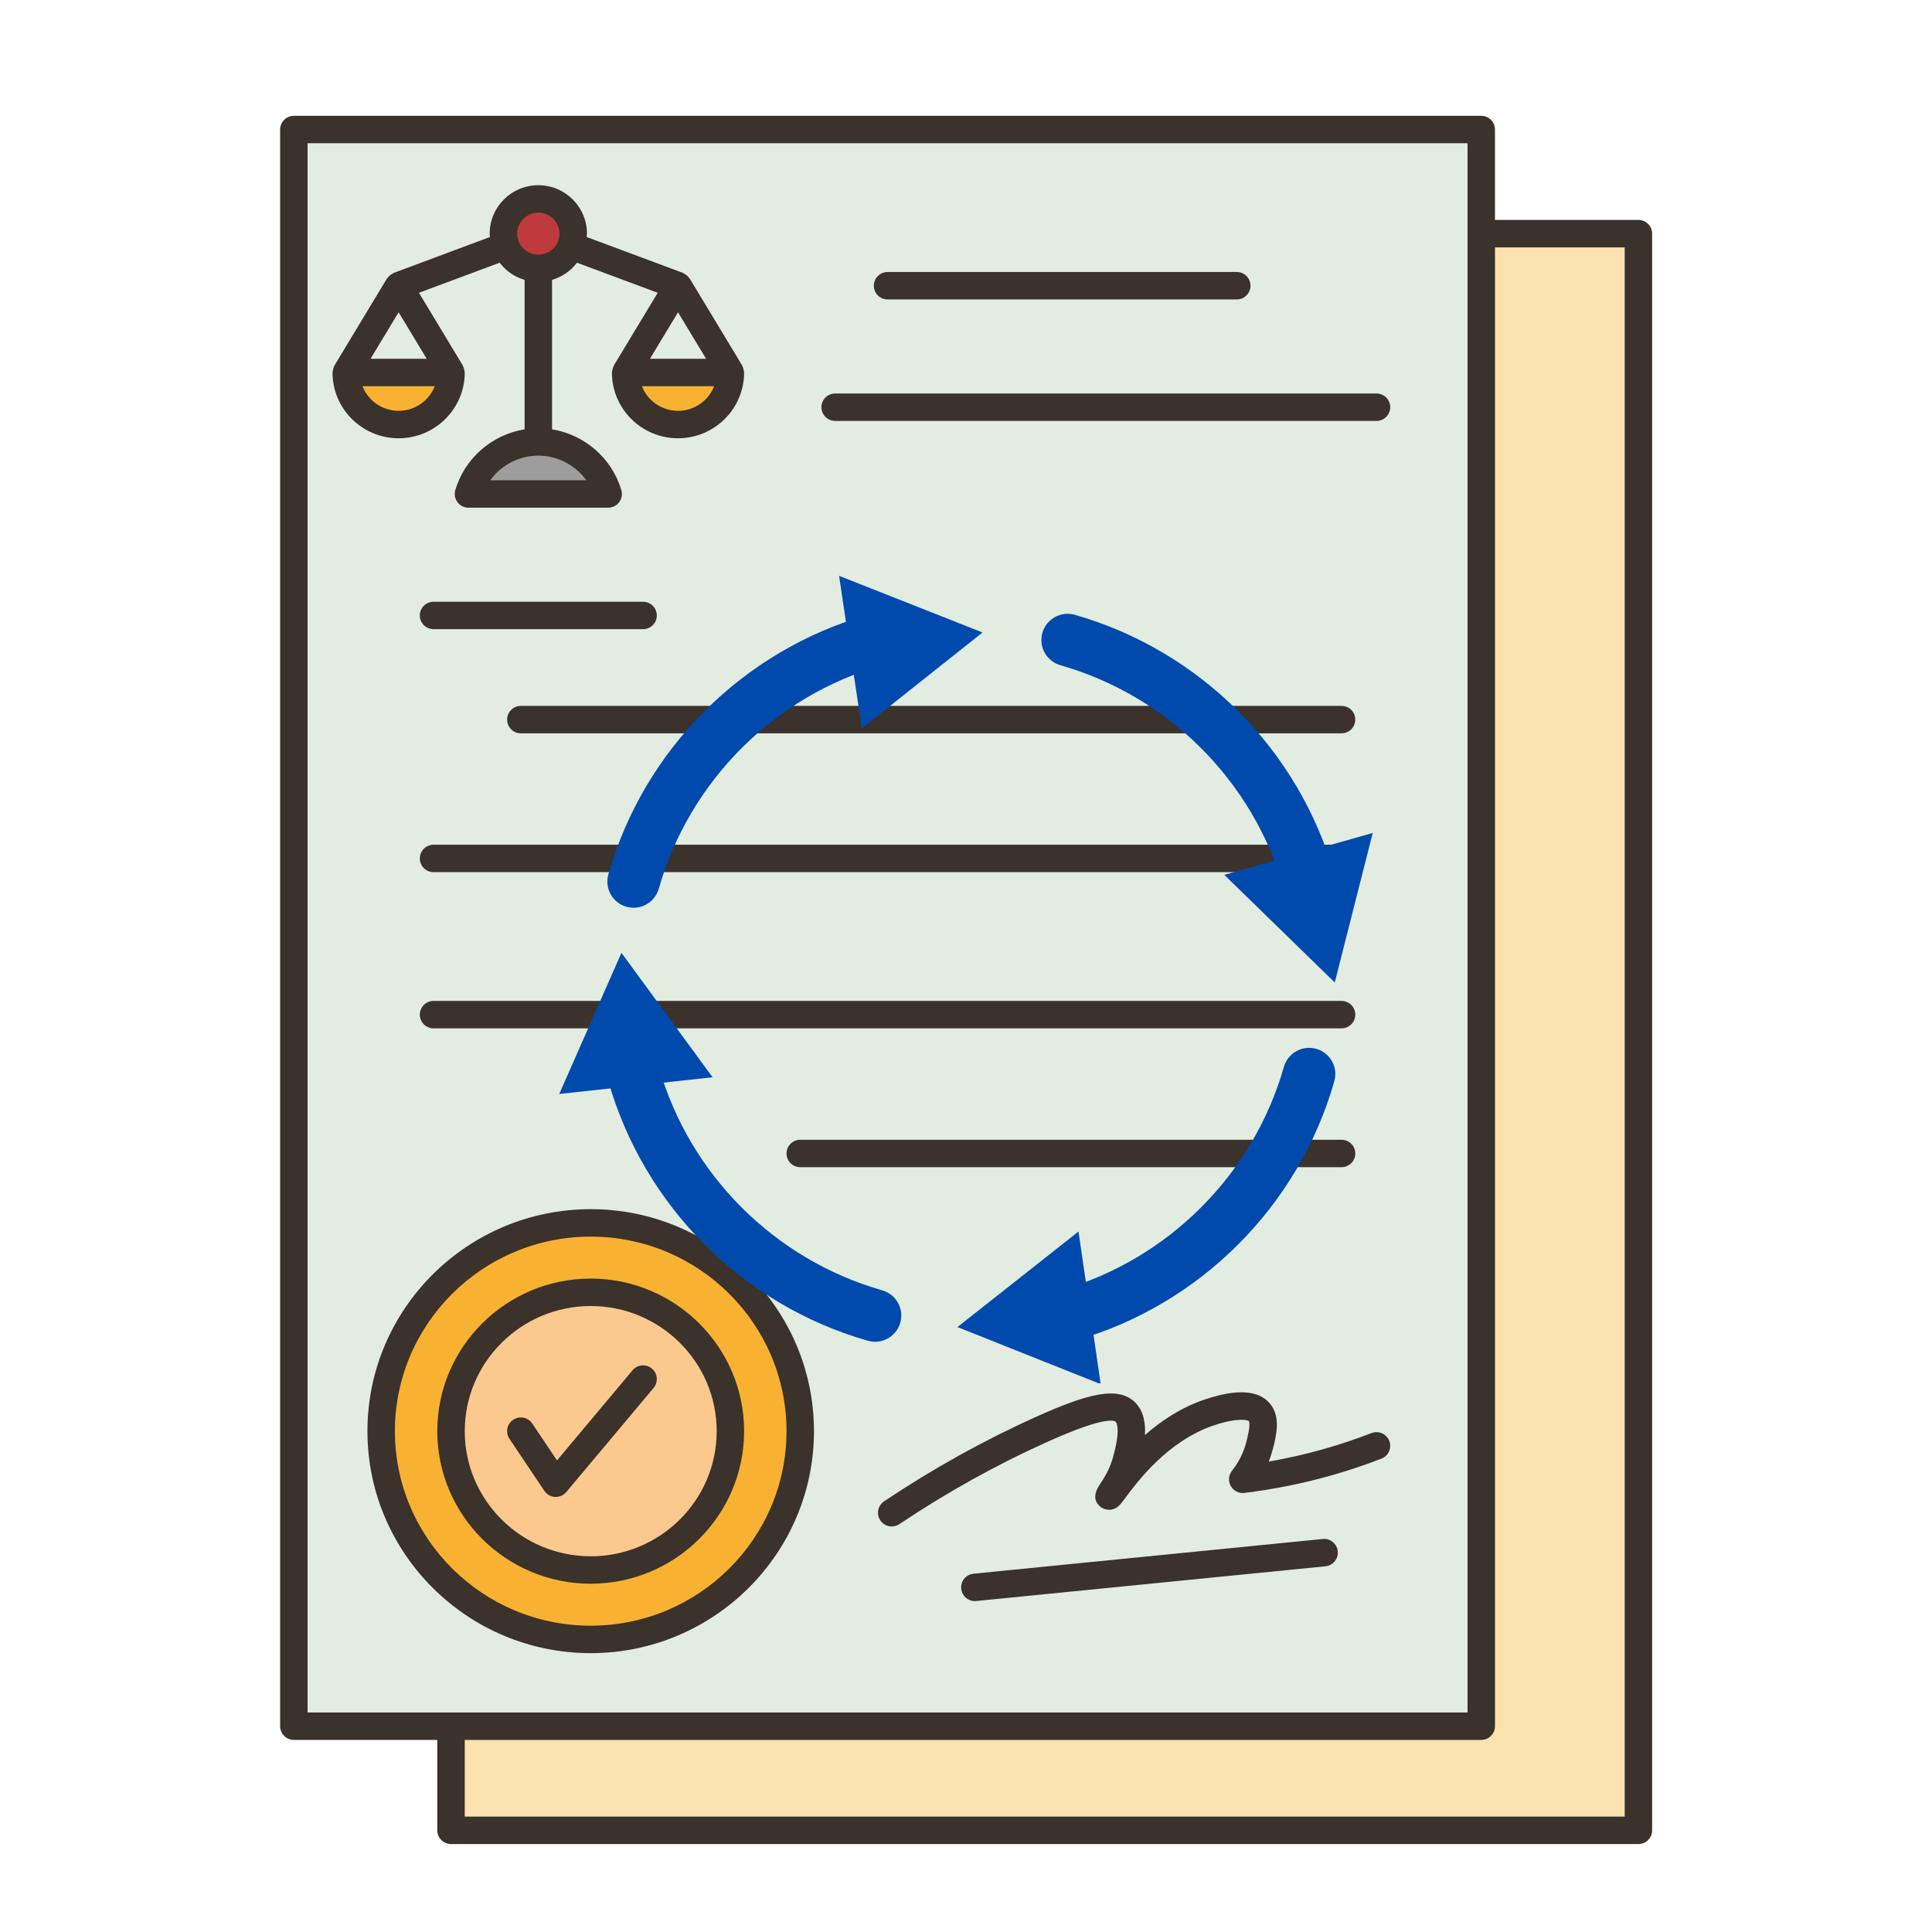
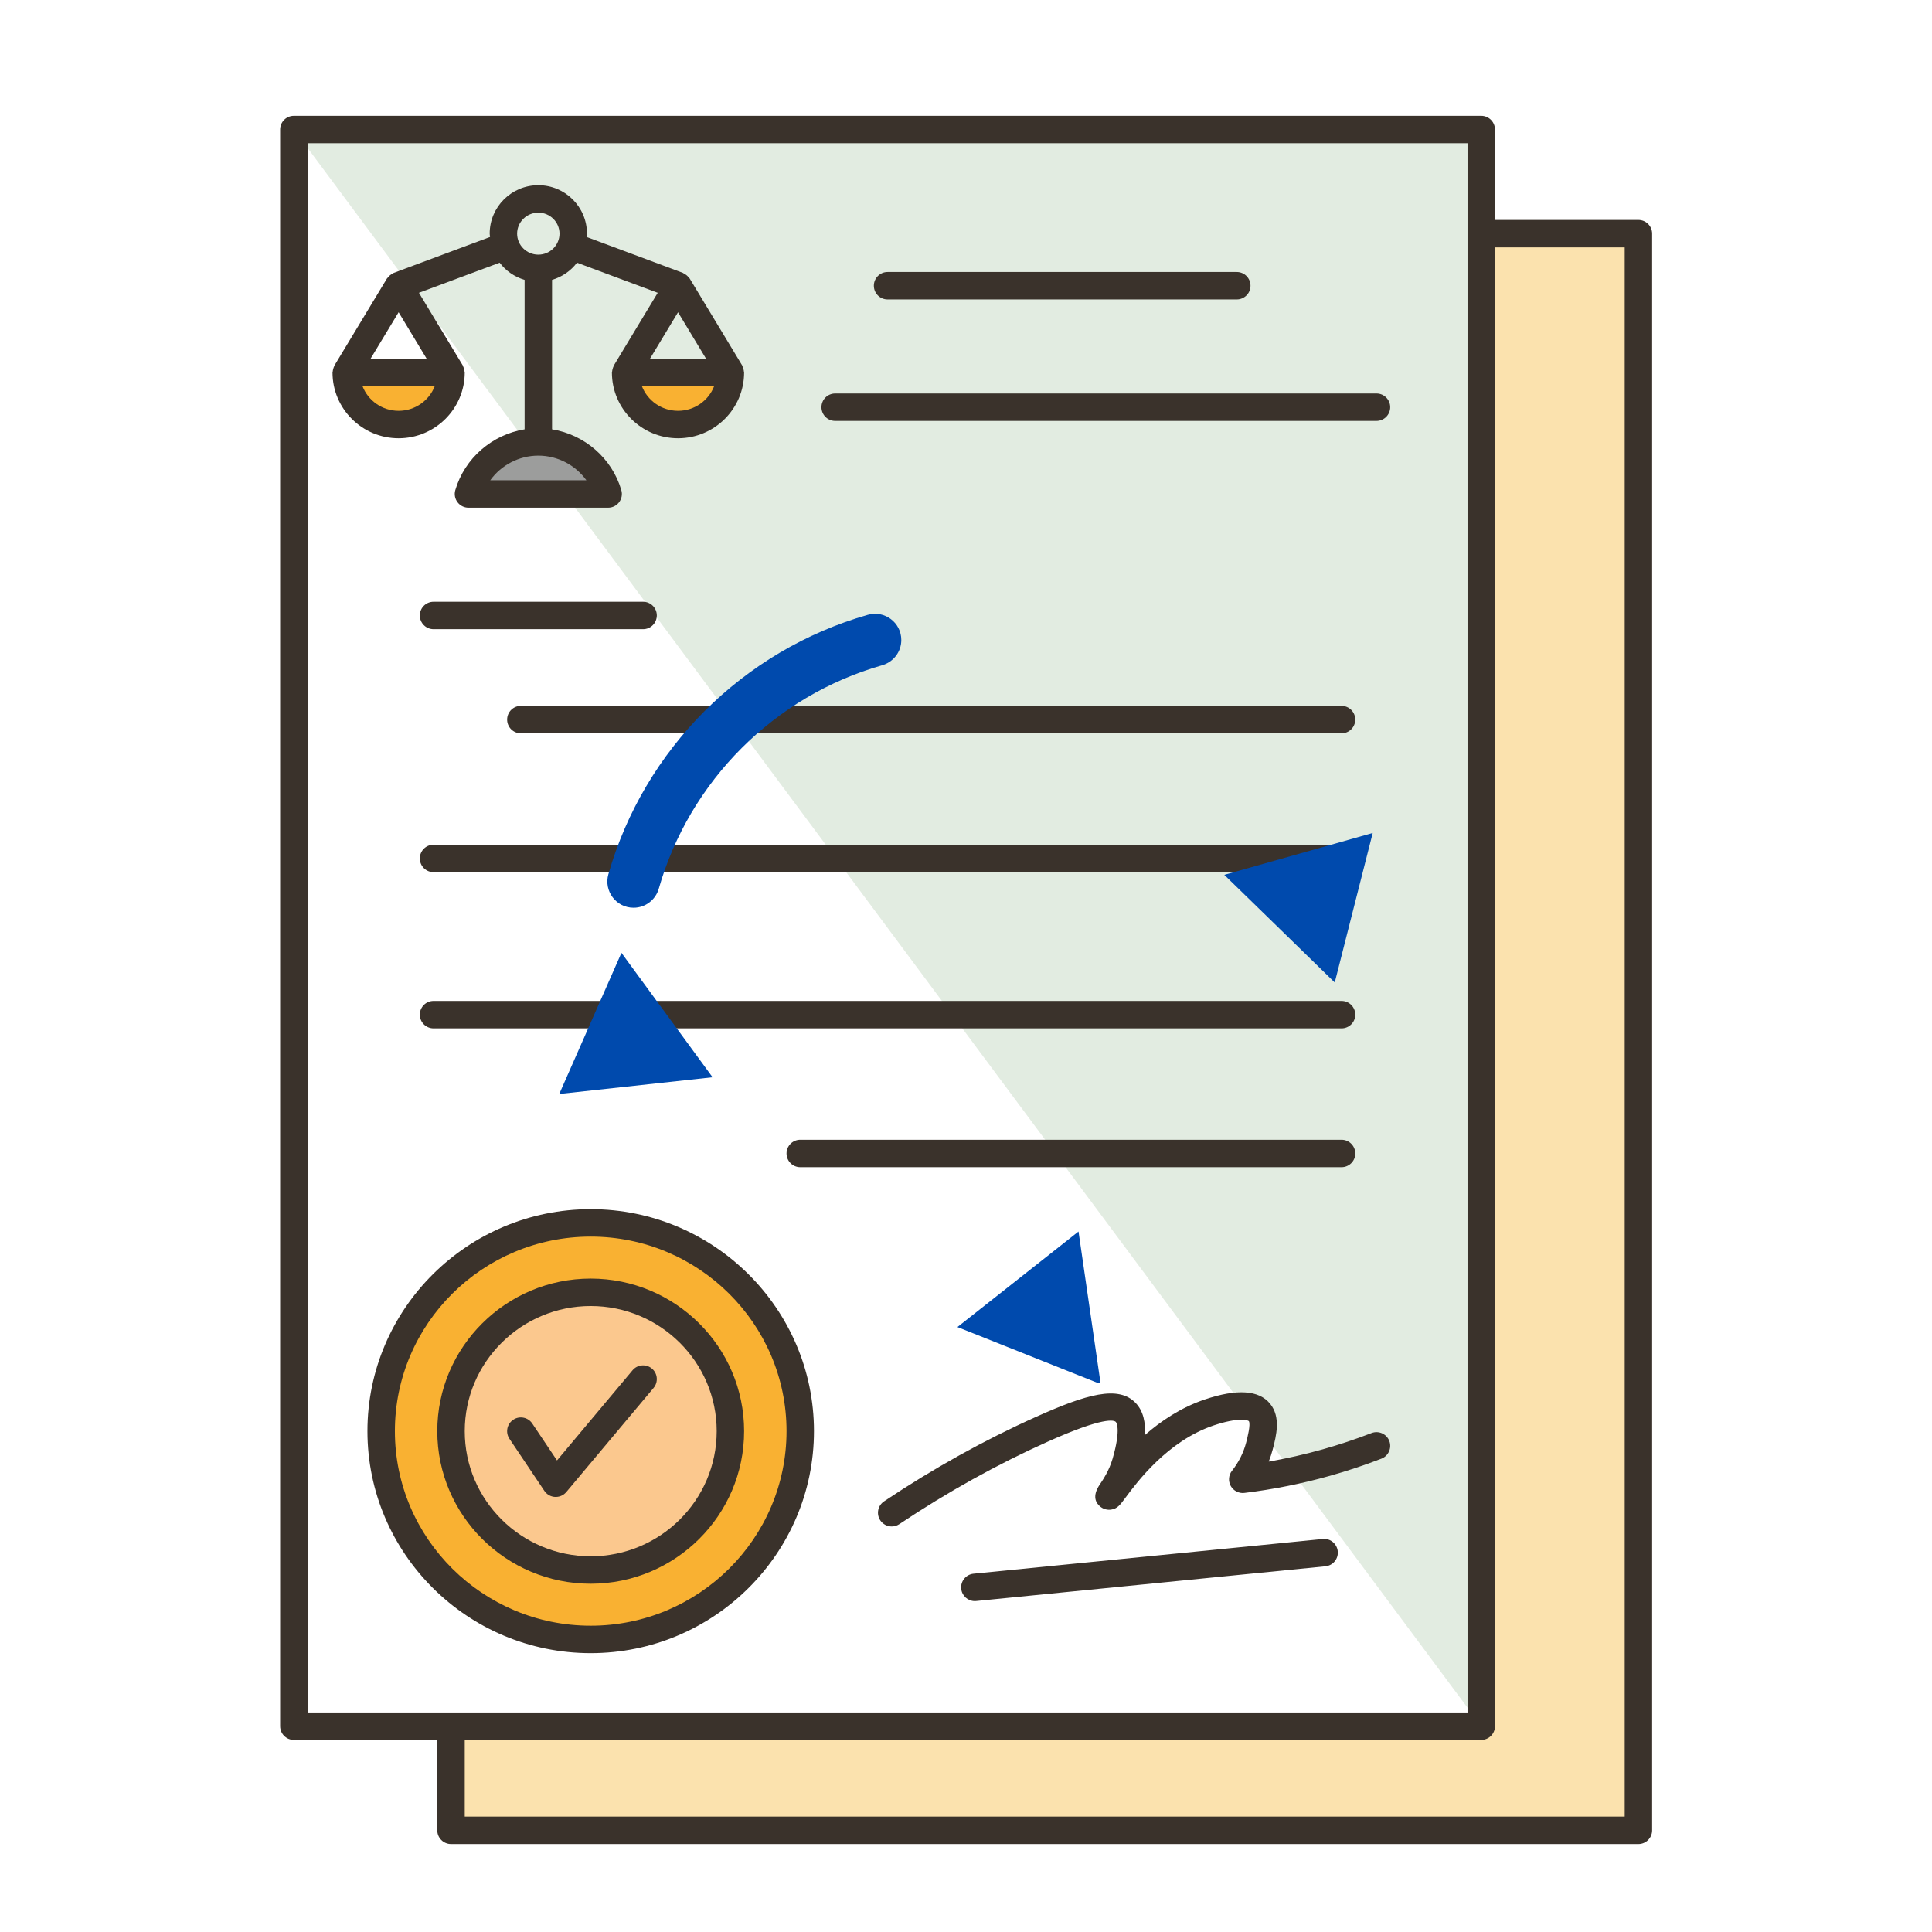
<svg xmlns="http://www.w3.org/2000/svg" width="512" zoomAndPan="magnify" viewBox="0 0 384 384" height="512" preserveAspectRatio="xMidYMid meet" version="1.0">
  <defs>
    <clipPath id="dbec58502c">
      <path clip-rule="nonzero" d="M 55.527 23.02 L 328.527 23.02 L 328.527 366.52 L 55.527 366.52 Z M 55.527 23.02" />
    </clipPath>
    <clipPath id="11bdd6fb1d">
      <path clip-rule="nonzero" d="M 243.195 165.469 L 272.84 165.469 L 272.84 195.48 L 243.195 195.48 Z M 243.195 165.469" />
    </clipPath>
    <clipPath id="c7b28f7a98">
      <path clip-rule="nonzero" d="M 190.18 244.492 L 218.855 244.492 L 218.855 274.941 L 190.18 274.941 Z M 190.18 244.492" />
    </clipPath>
    <clipPath id="d1e25eaf45">
      <path clip-rule="nonzero" d="M 111.156 189 L 142 189 L 142 218 L 111.156 218 Z M 111.156 189" />
    </clipPath>
    <clipPath id="c4fa40f13d">
      <path clip-rule="nonzero" d="M 166 114.441 L 196 114.441 L 196 145 L 166 145 Z M 166 114.441" />
    </clipPath>
  </defs>
  <rect x="-38.4" width="460.8" fill="#ffffff" y="-38.4" height="460.8" fill-opacity="1" />
  <rect x="-38.4" width="460.8" fill="#ffffff" y="-38.4" height="460.8" fill-opacity="1" />
  <path fill="#fbe2ae" fill-opacity="1" fill-rule="nonzero" d="M 325.648 46.438 L 325.648 363.793 L 89.629 363.793 L 89.629 343.102 L 294.422 343.102 L 294.422 46.438 Z M 325.648 46.438" />
-   <path fill="#e2ece1" fill-opacity="1" fill-rule="nonzero" d="M 294.422 46.438 L 294.422 343.102 L 58.406 343.102 L 58.406 25.742 L 294.422 25.742 Z M 294.422 46.438" />
+   <path fill="#e2ece1" fill-opacity="1" fill-rule="nonzero" d="M 294.422 46.438 L 294.422 343.102 L 58.406 25.742 L 294.422 25.742 Z M 294.422 46.438" />
  <path fill="#f9b132" fill-opacity="1" fill-rule="nonzero" d="M 117.418 312.047 C 132.742 312.047 145.176 299.699 145.176 284.461 C 145.176 269.219 132.742 256.871 117.418 256.871 C 102.062 256.871 89.629 269.219 89.629 284.461 C 89.629 299.699 102.062 312.047 117.418 312.047 Z M 117.418 243.047 C 140.406 243.047 159.059 261.586 159.059 284.461 C 159.059 307.305 140.406 325.844 117.418 325.844 C 94.402 325.844 75.75 307.305 75.75 284.461 C 75.75 261.586 94.402 243.047 117.418 243.047 Z M 117.418 243.047" />
  <path fill="#fbc88e" fill-opacity="1" fill-rule="nonzero" d="M 117.418 256.871 C 132.742 256.871 145.176 269.219 145.176 284.461 C 145.176 299.699 132.742 312.047 117.418 312.047 C 102.062 312.047 89.629 299.699 89.629 284.461 C 89.629 269.219 102.062 256.871 117.418 256.871 Z M 117.418 256.871" />
  <path fill="#9c9d9c" fill-opacity="1" fill-rule="nonzero" d="M 120.879 98.18 C 116.242 98.18 111.637 98.18 107 98.18 L 93.121 98.18 C 94.918 92.07 100.59 87.848 107 87.848 C 113.406 87.848 119.082 92.07 120.879 98.18 Z M 120.879 98.18" />
  <path fill="#f9b132" fill-opacity="1" fill-rule="nonzero" d="M 68.82 74.023 L 89.629 74.023 C 89.629 79.75 84.992 84.383 79.238 84.383 C 73.484 84.383 68.82 79.75 68.82 74.023 Z M 68.82 74.023" />
  <path fill="#f9b132" fill-opacity="1" fill-rule="nonzero" d="M 145.176 74.023 C 145.176 79.75 140.516 84.383 134.762 84.383 C 129.008 84.383 124.344 79.75 124.344 74.023 Z M 145.176 74.023" />
-   <path fill="#be3a3c" fill-opacity="1" fill-rule="nonzero" d="M 113.488 48.863 C 112.508 51.48 109.973 53.332 107 53.332 C 104.027 53.332 101.465 51.48 100.48 48.863 C 100.211 48.098 100.047 47.281 100.047 46.438 C 100.047 42.617 103.156 39.539 107 39.539 C 110.816 39.539 113.926 42.617 113.926 46.438 C 113.926 47.281 113.762 48.098 113.488 48.863 Z M 113.488 48.863" />
  <g clip-path="url(#dbec58502c)">
    <path fill="#3a322b" fill-opacity="1" fill-rule="nonzero" d="M 325.648 43.715 L 297.137 43.715 L 297.137 25.742 C 297.137 24.238 295.914 23.02 294.41 23.02 L 58.406 23.02 C 56.898 23.02 55.68 24.238 55.68 25.742 L 55.68 343.094 C 55.68 344.598 56.898 345.82 58.406 345.82 L 86.914 345.82 L 86.914 363.793 C 86.914 365.297 88.137 366.52 89.641 366.52 L 325.648 366.52 C 327.152 366.52 328.375 365.297 328.375 363.793 L 328.375 46.441 C 328.375 44.938 327.152 43.715 325.648 43.715 Z M 61.133 28.469 L 291.684 28.469 L 291.684 340.367 L 61.133 340.367 Z M 322.922 361.066 L 92.371 361.066 L 92.371 345.82 L 294.414 345.82 C 295.918 345.82 297.141 344.598 297.141 343.094 L 297.141 49.168 L 322.922 49.168 Z M 322.922 361.066" />
  </g>
  <path fill="#3a322b" fill-opacity="1" fill-rule="nonzero" d="M 92.371 74.035 C 92.371 73.969 92.336 73.914 92.332 73.852 C 92.32 73.668 92.273 73.496 92.227 73.32 C 92.176 73.137 92.125 72.969 92.039 72.805 C 92.008 72.746 92.008 72.684 91.977 72.625 L 83.266 58.195 L 99.309 52.215 C 100.543 53.836 102.266 55.035 104.27 55.629 L 104.27 85.332 C 97.824 86.379 92.363 91.051 90.496 97.414 C 90.254 98.234 90.414 99.129 90.93 99.812 C 91.441 100.5 92.254 100.906 93.109 100.906 L 120.879 100.906 C 121.734 100.906 122.547 100.504 123.059 99.812 C 123.574 99.129 123.734 98.234 123.492 97.414 C 121.625 91.051 116.164 86.379 109.723 85.332 L 109.723 55.629 C 111.723 55.035 113.449 53.836 114.68 52.215 L 130.727 58.195 L 122.016 72.625 C 121.98 72.684 121.98 72.746 121.953 72.805 C 121.867 72.969 121.816 73.137 121.766 73.32 C 121.719 73.5 121.672 73.668 121.66 73.852 C 121.656 73.914 121.621 73.969 121.621 74.035 C 121.621 81.246 127.516 87.109 134.762 87.109 C 142.004 87.109 147.898 81.246 147.898 74.035 C 147.898 73.969 147.867 73.914 147.859 73.852 C 147.848 73.668 147.805 73.496 147.754 73.32 C 147.703 73.137 147.652 72.969 147.57 72.805 C 147.539 72.746 147.539 72.684 147.508 72.625 L 137.094 55.379 C 137.031 55.273 136.93 55.211 136.855 55.117 C 136.758 54.992 136.656 54.875 136.535 54.766 C 136.355 54.605 136.16 54.488 135.953 54.387 C 135.863 54.34 135.805 54.266 135.711 54.23 L 116.598 47.105 C 116.613 46.879 116.664 46.668 116.664 46.438 C 116.664 41.129 112.328 36.812 106.996 36.812 C 101.664 36.812 97.328 41.129 97.328 46.438 C 97.328 46.668 97.383 46.883 97.398 47.105 L 78.281 54.23 C 78.188 54.262 78.129 54.34 78.043 54.383 C 77.832 54.488 77.637 54.605 77.453 54.766 C 77.332 54.875 77.234 54.992 77.133 55.117 C 77.059 55.215 76.957 55.277 76.895 55.379 L 66.484 72.629 C 66.449 72.688 66.445 72.75 66.418 72.805 C 66.336 72.969 66.285 73.141 66.234 73.32 C 66.184 73.5 66.141 73.672 66.129 73.852 C 66.121 73.914 66.09 73.969 66.09 74.035 C 66.09 81.246 71.984 87.109 79.227 87.109 C 86.473 87.109 92.371 81.246 92.371 74.035 Z M 134.762 62.066 L 140.344 71.312 L 129.18 71.312 Z M 134.762 81.656 C 131.492 81.656 128.691 79.621 127.582 76.762 L 141.938 76.762 C 140.832 79.625 138.031 81.656 134.762 81.656 Z M 116.547 95.457 L 97.441 95.457 C 99.605 92.457 103.148 90.559 106.996 90.559 C 110.84 90.559 114.383 92.461 116.547 95.457 Z M 106.996 42.266 C 109.316 42.266 111.207 44.141 111.207 46.441 C 111.207 48.742 109.316 50.613 106.996 50.613 C 104.672 50.613 102.781 48.742 102.781 46.441 C 102.781 44.141 104.672 42.266 106.996 42.266 Z M 84.809 71.309 L 73.648 71.309 L 79.23 62.062 Z M 72.055 76.762 L 86.406 76.762 C 85.297 79.621 82.496 81.656 79.227 81.656 C 75.961 81.656 73.16 79.625 72.055 76.762 Z M 72.055 76.762" />
  <path fill="#3a322b" fill-opacity="1" fill-rule="nonzero" d="M 176.41 59.516 L 245.82 59.516 C 247.328 59.516 248.547 58.293 248.547 56.789 C 248.547 55.285 247.328 54.062 245.82 54.062 L 176.41 54.062 C 174.902 54.062 173.684 55.285 173.684 56.789 C 173.684 58.293 174.902 59.516 176.41 59.516 Z M 176.41 59.516" />
  <path fill="#3a322b" fill-opacity="1" fill-rule="nonzero" d="M 165.996 83.66 L 273.59 83.66 C 275.094 83.66 276.316 82.441 276.316 80.934 C 276.316 79.43 275.094 78.211 273.59 78.211 L 165.996 78.211 C 164.492 78.211 163.27 79.43 163.27 80.934 C 163.27 82.441 164.488 83.66 165.996 83.66 Z M 165.996 83.66" />
  <path fill="#3a322b" fill-opacity="1" fill-rule="nonzero" d="M 127.82 119.605 L 86.172 119.605 C 84.664 119.605 83.445 120.824 83.445 122.328 C 83.445 123.836 84.664 125.055 86.172 125.055 L 127.82 125.055 C 129.324 125.055 130.547 123.836 130.547 122.328 C 130.547 120.824 129.324 119.605 127.82 119.605 Z M 127.82 119.605" />
  <path fill="#3a322b" fill-opacity="1" fill-rule="nonzero" d="M 100.797 143.027 C 100.797 144.531 102.016 145.754 103.523 145.754 L 266.645 145.754 C 268.148 145.754 269.371 144.531 269.371 143.027 C 269.371 141.523 268.148 140.301 266.645 140.301 L 103.523 140.301 C 102.016 140.301 100.797 141.52 100.797 143.027 Z M 100.797 143.027" />
  <path fill="#3a322b" fill-opacity="1" fill-rule="nonzero" d="M 86.172 173.348 L 266.648 173.348 C 268.152 173.348 269.375 172.125 269.375 170.621 C 269.375 169.117 268.152 167.895 266.648 167.895 L 86.172 167.895 C 84.664 167.895 83.445 169.117 83.445 170.621 C 83.445 172.125 84.664 173.348 86.172 173.348 Z M 86.172 173.348" />
  <path fill="#3a322b" fill-opacity="1" fill-rule="nonzero" d="M 86.172 204.395 L 266.648 204.395 C 268.152 204.395 269.375 203.172 269.375 201.668 C 269.375 200.164 268.152 198.941 266.648 198.941 L 86.172 198.941 C 84.664 198.941 83.445 200.164 83.445 201.668 C 83.445 203.172 84.664 204.395 86.172 204.395 Z M 86.172 204.395" />
  <path fill="#3a322b" fill-opacity="1" fill-rule="nonzero" d="M 159.055 231.988 L 266.648 231.988 C 268.152 231.988 269.375 230.766 269.375 229.262 C 269.375 227.758 268.152 226.535 266.648 226.535 L 159.055 226.535 C 157.551 226.535 156.328 227.758 156.328 229.262 C 156.328 230.766 157.551 231.988 159.055 231.988 Z M 159.055 231.988" />
  <path fill="#3a322b" fill-opacity="1" fill-rule="nonzero" d="M 161.781 284.453 C 161.781 260.125 141.875 240.332 117.406 240.332 C 92.938 240.332 73.031 260.125 73.031 284.453 C 73.031 308.781 92.938 328.574 117.406 328.574 C 141.875 328.574 161.781 308.781 161.781 284.453 Z M 78.488 284.453 C 78.488 263.133 95.949 245.785 117.406 245.785 C 138.867 245.785 156.328 263.133 156.328 284.453 C 156.328 305.773 138.867 323.121 117.406 323.121 C 95.949 323.121 78.488 305.773 78.488 284.453 Z M 78.488 284.453" />
  <path fill="#3a322b" fill-opacity="1" fill-rule="nonzero" d="M 147.898 284.453 C 147.898 267.734 134.219 254.129 117.406 254.129 C 100.59 254.129 86.914 267.734 86.914 284.453 C 86.914 301.172 100.59 314.777 117.406 314.777 C 134.219 314.777 147.898 301.172 147.898 284.453 Z M 92.371 284.453 C 92.371 270.742 103.602 259.582 117.41 259.582 C 131.215 259.582 142.449 270.738 142.449 284.453 C 142.449 298.168 131.215 309.324 117.41 309.324 C 103.602 309.324 92.371 298.168 92.371 284.453 Z M 92.371 284.453" />
  <path fill="#3a322b" fill-opacity="1" fill-rule="nonzero" d="M 129.57 272.016 C 128.414 271.047 126.695 271.199 125.727 272.352 L 110.707 290.27 L 105.789 282.934 C 104.949 281.684 103.258 281.348 102.004 282.191 C 100.754 283.031 100.418 284.723 101.258 285.977 L 108.199 296.324 C 108.676 297.035 109.461 297.48 110.32 297.527 C 110.367 297.527 110.418 297.527 110.465 297.527 C 111.266 297.527 112.035 297.176 112.555 296.555 L 129.91 275.859 C 130.875 274.703 130.723 272.98 129.57 272.016 Z M 129.57 272.016" />
  <path fill="#3a322b" fill-opacity="1" fill-rule="nonzero" d="M 272.602 284.836 C 269.438 286.059 266.168 287.148 262.883 288.074 C 259.367 289.062 255.781 289.875 252.172 290.504 C 252.488 289.707 252.754 288.891 252.973 288.059 C 253.668 285.363 254.621 281.672 252.441 279.008 C 250.227 276.293 245.871 276.004 239.492 278.148 C 234.742 279.746 230.762 282.422 227.57 285.219 C 227.699 282.809 227.285 280.48 225.715 278.848 C 222.289 275.27 215.895 277.141 206.02 281.57 C 195.703 286.191 185.508 291.852 175.715 298.402 C 174.465 299.238 174.125 300.93 174.965 302.184 C 175.488 302.969 176.355 303.395 177.234 303.395 C 177.758 303.395 178.281 303.242 178.75 302.934 C 188.289 296.555 198.215 291.039 208.25 286.543 C 219.473 281.516 221.438 282.277 221.781 282.621 C 221.828 282.672 222.895 283.875 221.133 289.938 C 220.438 292.312 219.234 294.102 218.586 295.062 C 217.008 297.406 217.809 298.773 218.762 299.508 C 219.34 299.953 220.094 300.152 220.824 300.051 C 222.07 299.875 222.605 299.152 223.676 297.707 C 225.965 294.617 232.051 286.406 241.23 283.316 C 246.062 281.691 247.996 282.238 248.215 282.461 C 248.629 283.043 247.922 285.793 247.688 286.699 C 247.164 288.727 246.211 290.625 244.863 292.332 C 244.18 293.199 244.086 294.395 244.625 295.355 C 245.168 296.316 246.234 296.859 247.336 296.727 C 253.074 296.031 258.801 294.887 264.359 293.32 C 267.812 292.352 271.25 291.203 274.574 289.918 C 275.977 289.371 276.676 287.793 276.133 286.391 C 275.586 284.992 274.008 284.293 272.602 284.836 Z M 272.602 284.836" />
  <path fill="#3a322b" fill-opacity="1" fill-rule="nonzero" d="M 262.906 305.887 L 193.492 312.785 C 191.992 312.938 190.898 314.27 191.047 315.77 C 191.188 317.176 192.371 318.227 193.758 318.227 C 193.848 318.227 193.938 318.223 194.031 318.211 L 263.445 311.312 C 264.941 311.164 266.039 309.828 265.891 308.328 C 265.738 306.832 264.41 305.723 262.906 305.887 Z M 262.906 305.887" />
-   <path fill="#004aad" fill-opacity="1" fill-rule="nonzero" d="M 260.195 180.422 C 263.66 180.422 266.156 177.102 265.203 173.77 C 258.109 148.918 238.488 129.297 213.633 122.199 C 210.301 121.25 206.984 123.742 206.984 127.207 C 206.984 129.543 208.539 131.582 210.781 132.223 C 232.18 138.336 249.066 155.223 255.18 176.621 C 255.82 178.867 257.863 180.422 260.195 180.422" />
-   <path fill="#004aad" fill-opacity="1" fill-rule="nonzero" d="M 125.926 208.266 C 122.461 208.266 119.969 211.582 120.918 214.914 C 128.016 239.766 147.637 259.387 172.488 266.484 C 175.82 267.438 179.141 264.941 179.141 261.477 C 179.141 259.145 177.586 257.102 175.34 256.461 C 153.941 250.348 137.055 233.461 130.941 212.062 C 130.301 209.82 128.262 208.266 125.926 208.266" />
-   <path fill="#004aad" fill-opacity="1" fill-rule="nonzero" d="M 206.984 261.477 C 206.984 264.941 210.301 267.438 213.633 266.484 C 238.488 259.387 258.109 239.766 265.203 214.914 C 266.156 211.582 263.66 208.266 260.195 208.266 C 257.863 208.266 255.82 209.82 255.18 212.062 C 249.066 233.461 232.18 250.348 210.781 256.461 C 208.539 257.102 206.984 259.145 206.984 261.477" />
  <path fill="#004aad" fill-opacity="1" fill-rule="nonzero" d="M 179.141 127.207 C 179.141 123.742 175.82 121.25 172.488 122.199 C 147.637 129.297 128.016 148.918 120.918 173.77 C 119.969 177.102 122.461 180.422 125.926 180.422 C 128.262 180.422 130.301 178.867 130.941 176.621 C 137.055 155.223 153.941 138.336 175.34 132.223 C 177.586 131.582 179.141 129.543 179.141 127.207" />
  <g clip-path="url(#11bdd6fb1d)">
    <path fill="#004aad" fill-opacity="1" fill-rule="nonzero" d="M 265.293 195.277 L 254.316 184.578 L 243.336 173.883 L 258.09 169.723 L 272.84 165.562 L 269.066 180.422 L 265.293 195.277" />
  </g>
  <g clip-path="url(#c7b28f7a98)">
    <path fill="#004aad" fill-opacity="1" fill-rule="nonzero" d="M 190.297 263.762 L 202.328 254.27 L 214.363 244.773 L 218.77 275.109 L 190.297 263.762" />
  </g>
  <g clip-path="url(#d1e25eaf45)">
    <path fill="#004aad" fill-opacity="1" fill-rule="nonzero" d="M 123.516 189.383 L 141.629 214.113 L 111.156 217.434 L 123.516 189.383" />
  </g>
  <g clip-path="url(#c4fa40f13d)">
-     <path fill="#004aad" fill-opacity="1" fill-rule="nonzero" d="M 195.289 125.711 L 183.285 135.242 L 171.285 144.773 L 166.777 114.453 L 195.289 125.711" />
-   </g>
+     </g>
</svg>